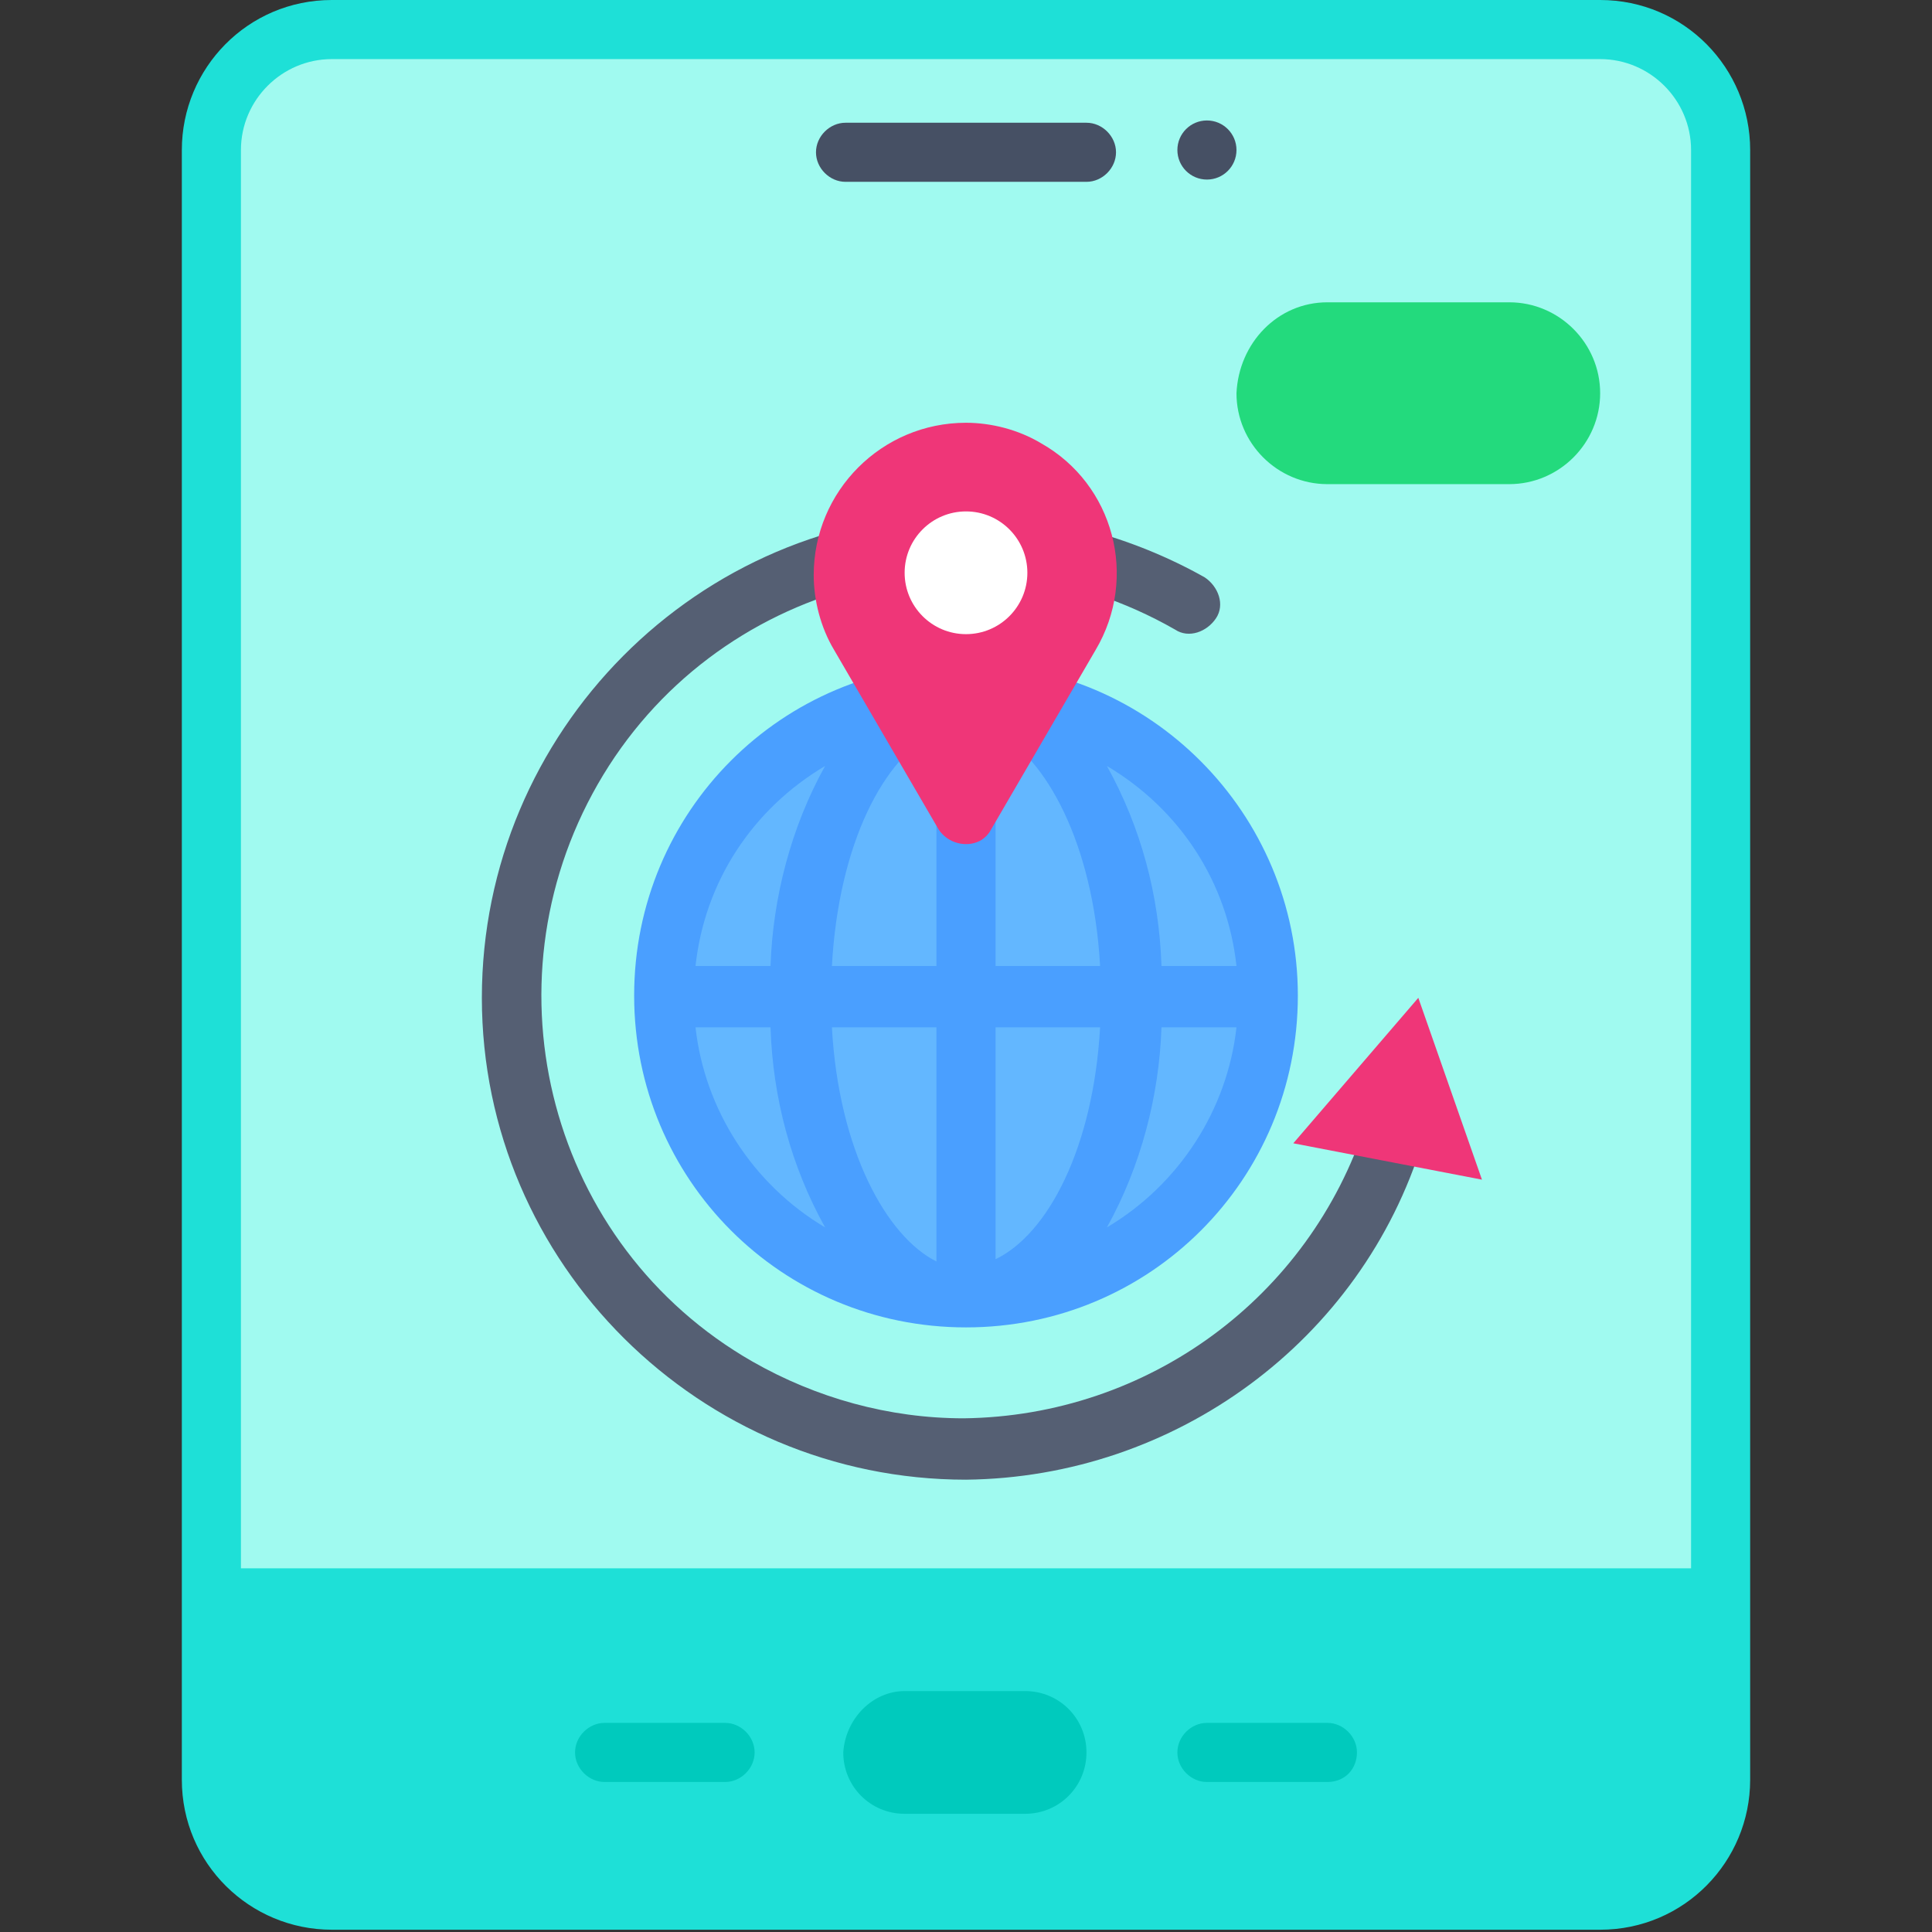
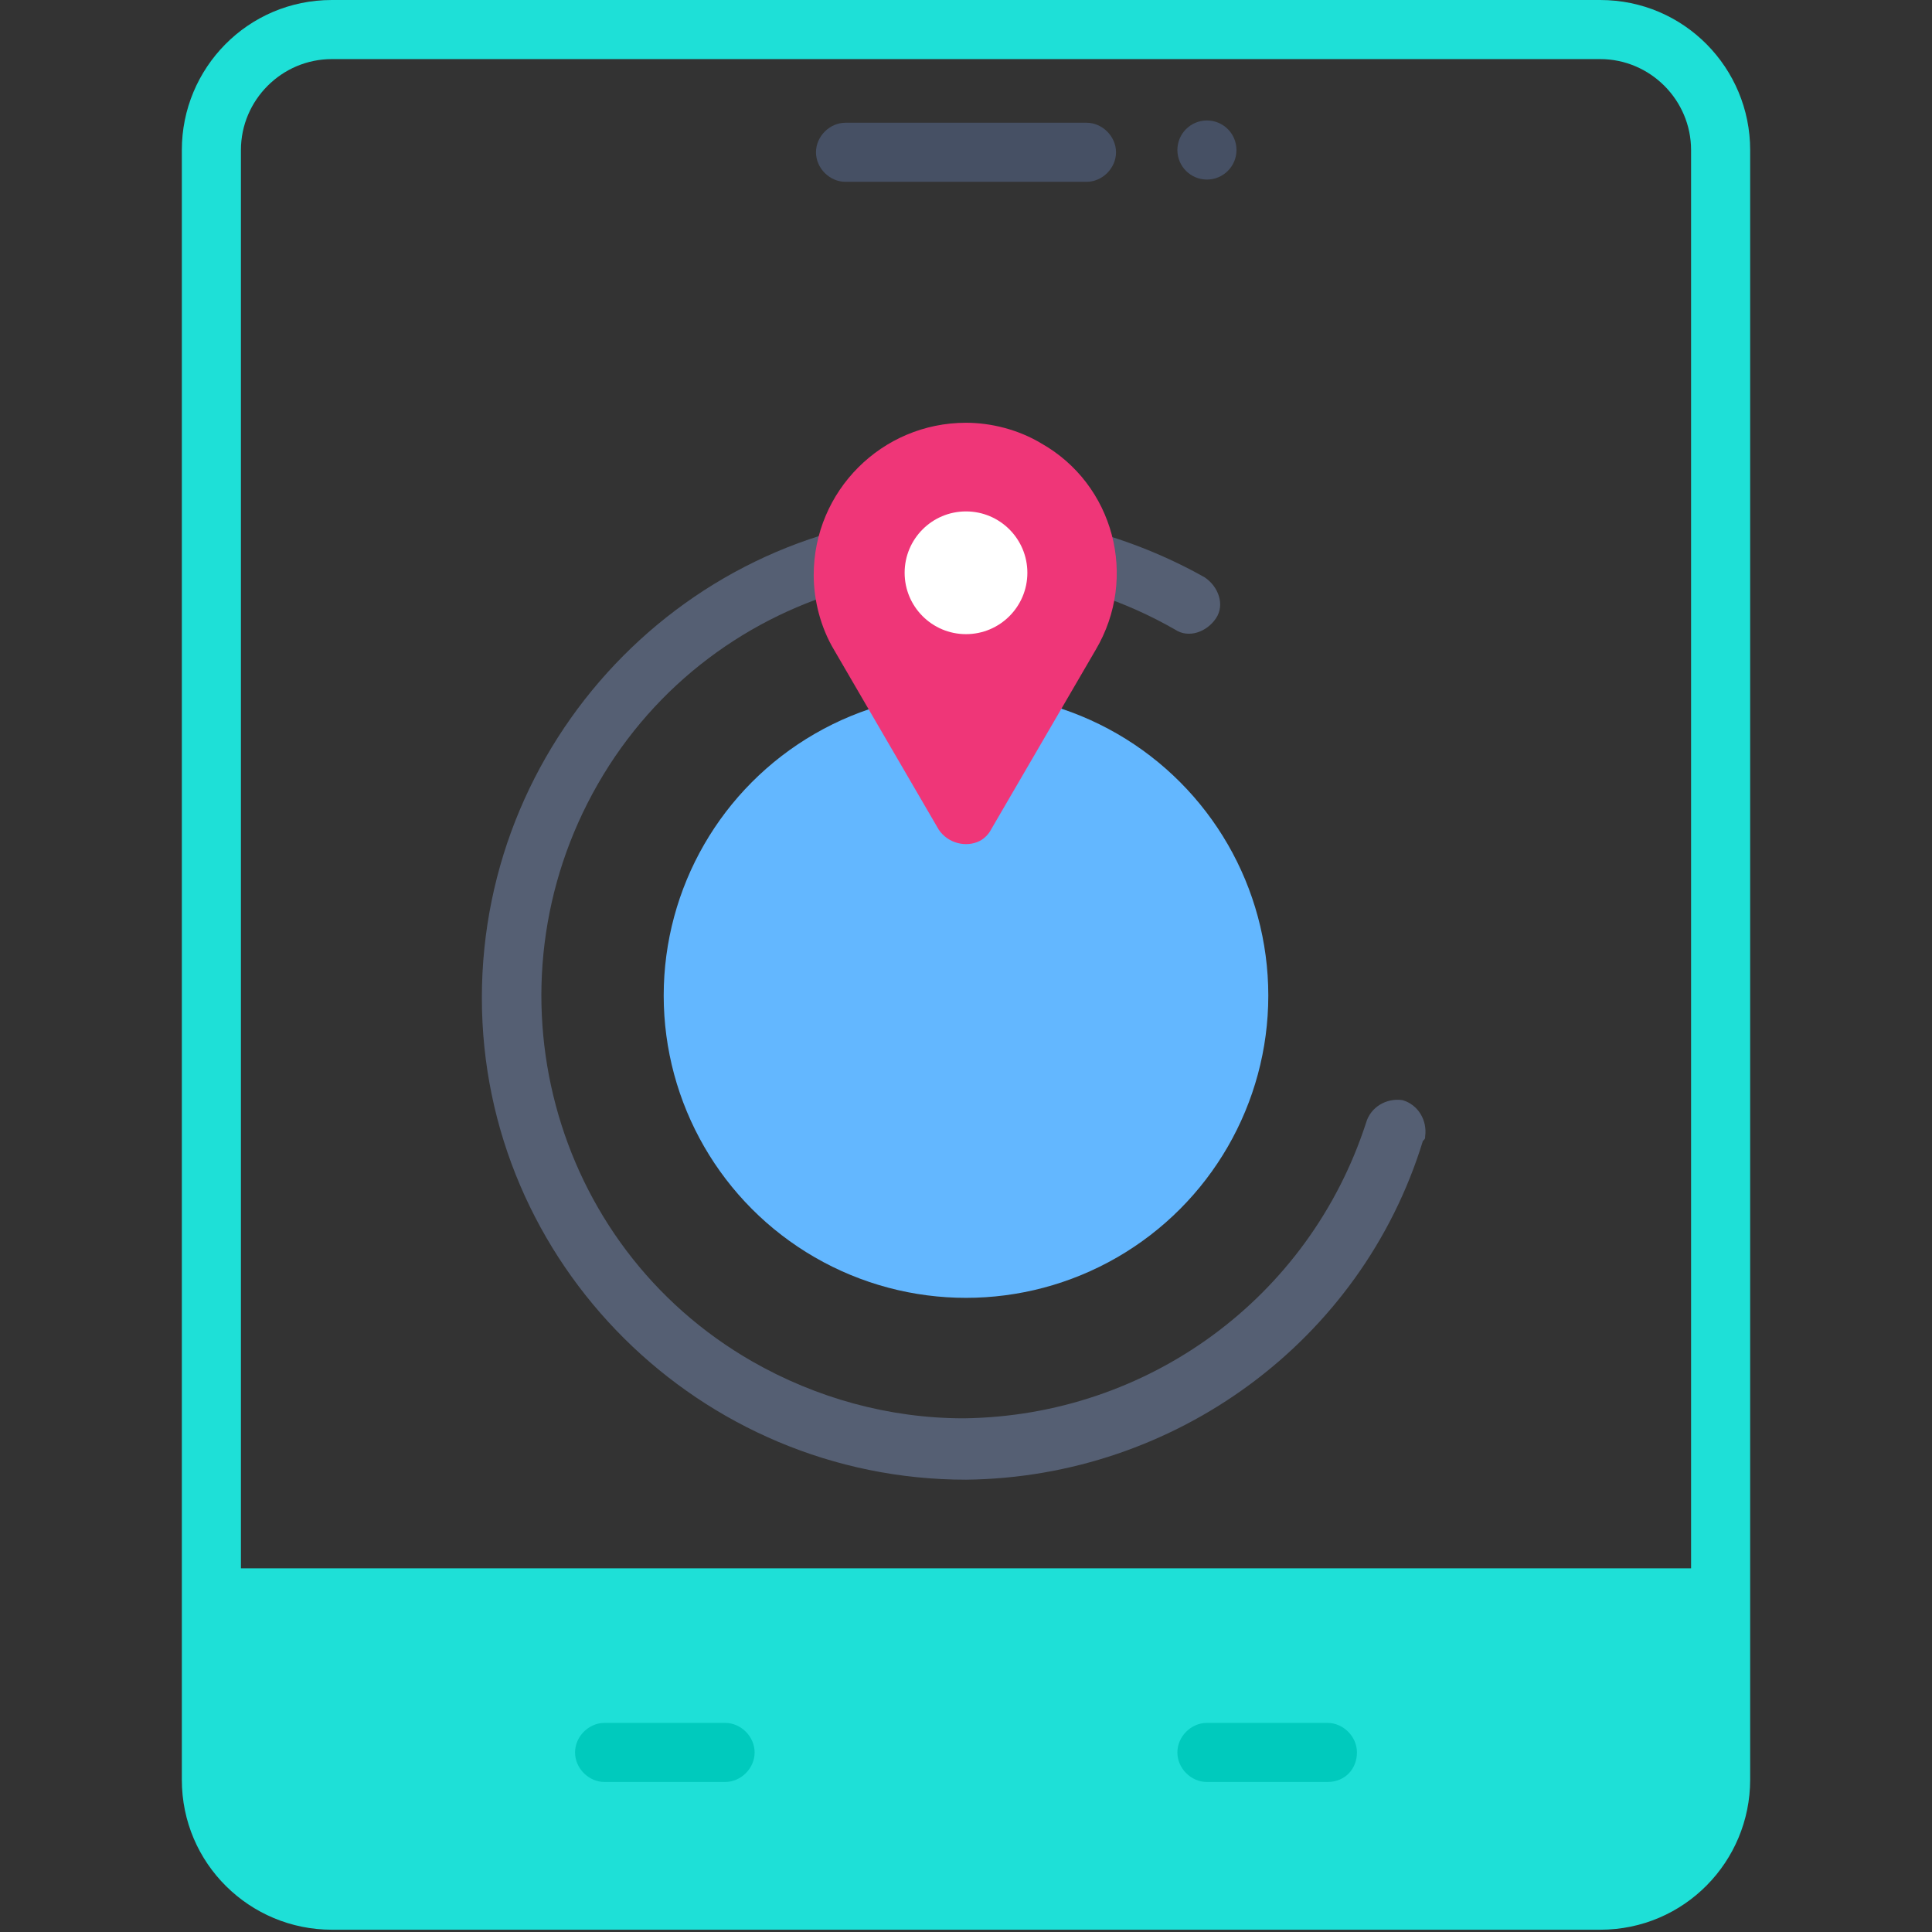
<svg xmlns="http://www.w3.org/2000/svg" id="Flat" x="0px" y="0px" width="85px" height="85px" viewBox="0 0 85 85" style="enable-background:new 0 0 85 85;" xml:space="preserve">
  <rect x="0" y="0" width="85" height="85" fill="#333333" stroke="none" />
  <style type="text/css">	.st0{fill:#A0FAF0;}	.st1{fill:#1EE0D7;}	.st2{fill:#00CABD;}	.st3{fill:#465064;}	.st4{fill:#63B7FF;}	.st5{fill:#555F73;}	.st6{fill:#EF3678;}	.st7{fill:#23DA7D;}	.st8{fill:#4A9FFF;}	.st9{fill:#FFFFFF;}</style>
-   <path class="st0" d="M70.4,1.3H14.6c-2.9,0-5.3,2.4-5.3,5.3v63.8h66.4V6.6C75.7,3.7,73.3,1.3,70.4,1.3z" />
  <path class="st1" d="M70.4,0H14.6C10.9,0,8,3,8,6.6v71.7c0,3.7,3,6.6,6.6,6.6h55.8c3.7,0,6.6-3,6.6-6.6V6.6C77,3,74.1,0,70.4,0z  M10.6,69.1V6.6c0-2.2,1.8-4,4-4h55.8c2.2,0,4,1.8,4,4v62.4H10.6z" />
  <path class="st2" d="M58.4,78.4h-5.3c-0.7,0-1.3-0.6-1.3-1.3s0.6-1.3,1.3-1.3h5.3c0.7,0,1.3,0.6,1.3,1.3S59.2,78.4,58.4,78.4z" />
  <path class="st2" d="M31.9,78.4h-5.3c-0.7,0-1.3-0.6-1.3-1.3s0.6-1.3,1.3-1.3h5.3c0.7,0,1.3,0.6,1.3,1.3S32.6,78.4,31.9,78.4z" />
  <path class="st3" d="M47.8,8H37.2c-0.7,0-1.3-0.6-1.3-1.3s0.6-1.3,1.3-1.3h10.6c0.7,0,1.3,0.6,1.3,1.3S48.5,8,47.8,8z" />
  <circle class="st3" cx="53.1" cy="6.6" r="1.3" />
-   <path class="st2" d="M39.8,74.4h5.3c1.5,0,2.7,1.2,2.7,2.7l0,0c0,1.5-1.2,2.7-2.7,2.7h-5.3c-1.5,0-2.7-1.2-2.7-2.7l0,0 C37.2,75.6,38.4,74.4,39.8,74.4z" />
  <circle class="st4" cx="42.5" cy="43.8" r="13.3" />
  <path class="st5" d="M42.5,65.1c-11.7,0-21.3-9.5-21.3-21.2s9.5-21.3,21.2-21.3c3.7,0,7.4,1,10.6,2.8c0.6,0.4,0.9,1.2,0.5,1.8 c-0.4,0.6-1.2,0.9-1.8,0.5c0,0,0,0,0,0c-8.9-5.1-20.3-2.1-25.4,6.8s-2.1,20.3,6.8,25.4c2.8,1.6,6,2.5,9.3,2.5 c8.1-0.1,15.2-5.3,17.7-13c0.2-0.7,0.9-1.1,1.6-1c0.7,0.2,1.1,0.9,1,1.6c0,0.1,0,0.1-0.1,0.2C59.9,59,51.7,65,42.5,65.1z" />
-   <path class="st6" d="M56.9,50.3l5.5-6.4l2.8,8L56.9,50.3z" />
-   <path class="st7" d="M58.4,13.3h8c2.2,0,4,1.8,4,4l0,0c0,2.2-1.8,4-4,4h-8c-2.2,0-4-1.8-4-4l0,0C54.5,15.1,56.2,13.3,58.4,13.3z" />
-   <path class="st8" d="M42.5,29.2c-8.1,0-14.6,6.5-14.6,14.6s6.5,14.6,14.6,14.6s14.6-6.5,14.6-14.6C57.1,35.8,50.6,29.2,42.5,29.2z  M54.4,42.5h-3.3c-0.1-3.1-0.9-6.1-2.4-8.8C51.9,35.6,54,38.8,54.4,42.5z M41.2,32.2v10.3h-4.6C36.9,37.1,38.9,33.3,41.2,32.2z  M41.2,45.2v10.3c-2.2-1.1-4.3-4.9-4.6-10.3H41.2z M43.8,55.4V45.2h4.6C48.1,50.5,46.1,54.3,43.8,55.4z M43.8,42.5V32.2 c2.2,1.1,4.3,4.9,4.6,10.3H43.8z M36.3,33.7c-1.5,2.7-2.3,5.8-2.4,8.8h-3.3C31,38.8,33.1,35.6,36.3,33.7z M30.6,45.2h3.3 c0.1,3.1,0.9,6.1,2.4,8.8C33.1,52.1,31,48.8,30.6,45.2z M48.7,54c1.5-2.7,2.3-5.8,2.4-8.8h3.3C54,48.8,51.9,52.1,48.7,54z" />
  <path class="st6" d="M36.7,28.6l4.6,7.9c0.4,0.6,1.2,0.8,1.8,0.5c0.2-0.1,0.4-0.3,0.5-0.5l4.6-7.9c1.9-3.2,0.8-7.3-2.4-9.1 c-1-0.6-2.2-0.9-3.3-0.9c-3.7,0-6.7,3-6.7,6.7C35.8,26.4,36.1,27.6,36.7,28.6L36.7,28.6z" />
  <circle class="st9" cx="42.5" cy="25.2" r="2.7" />
</svg>